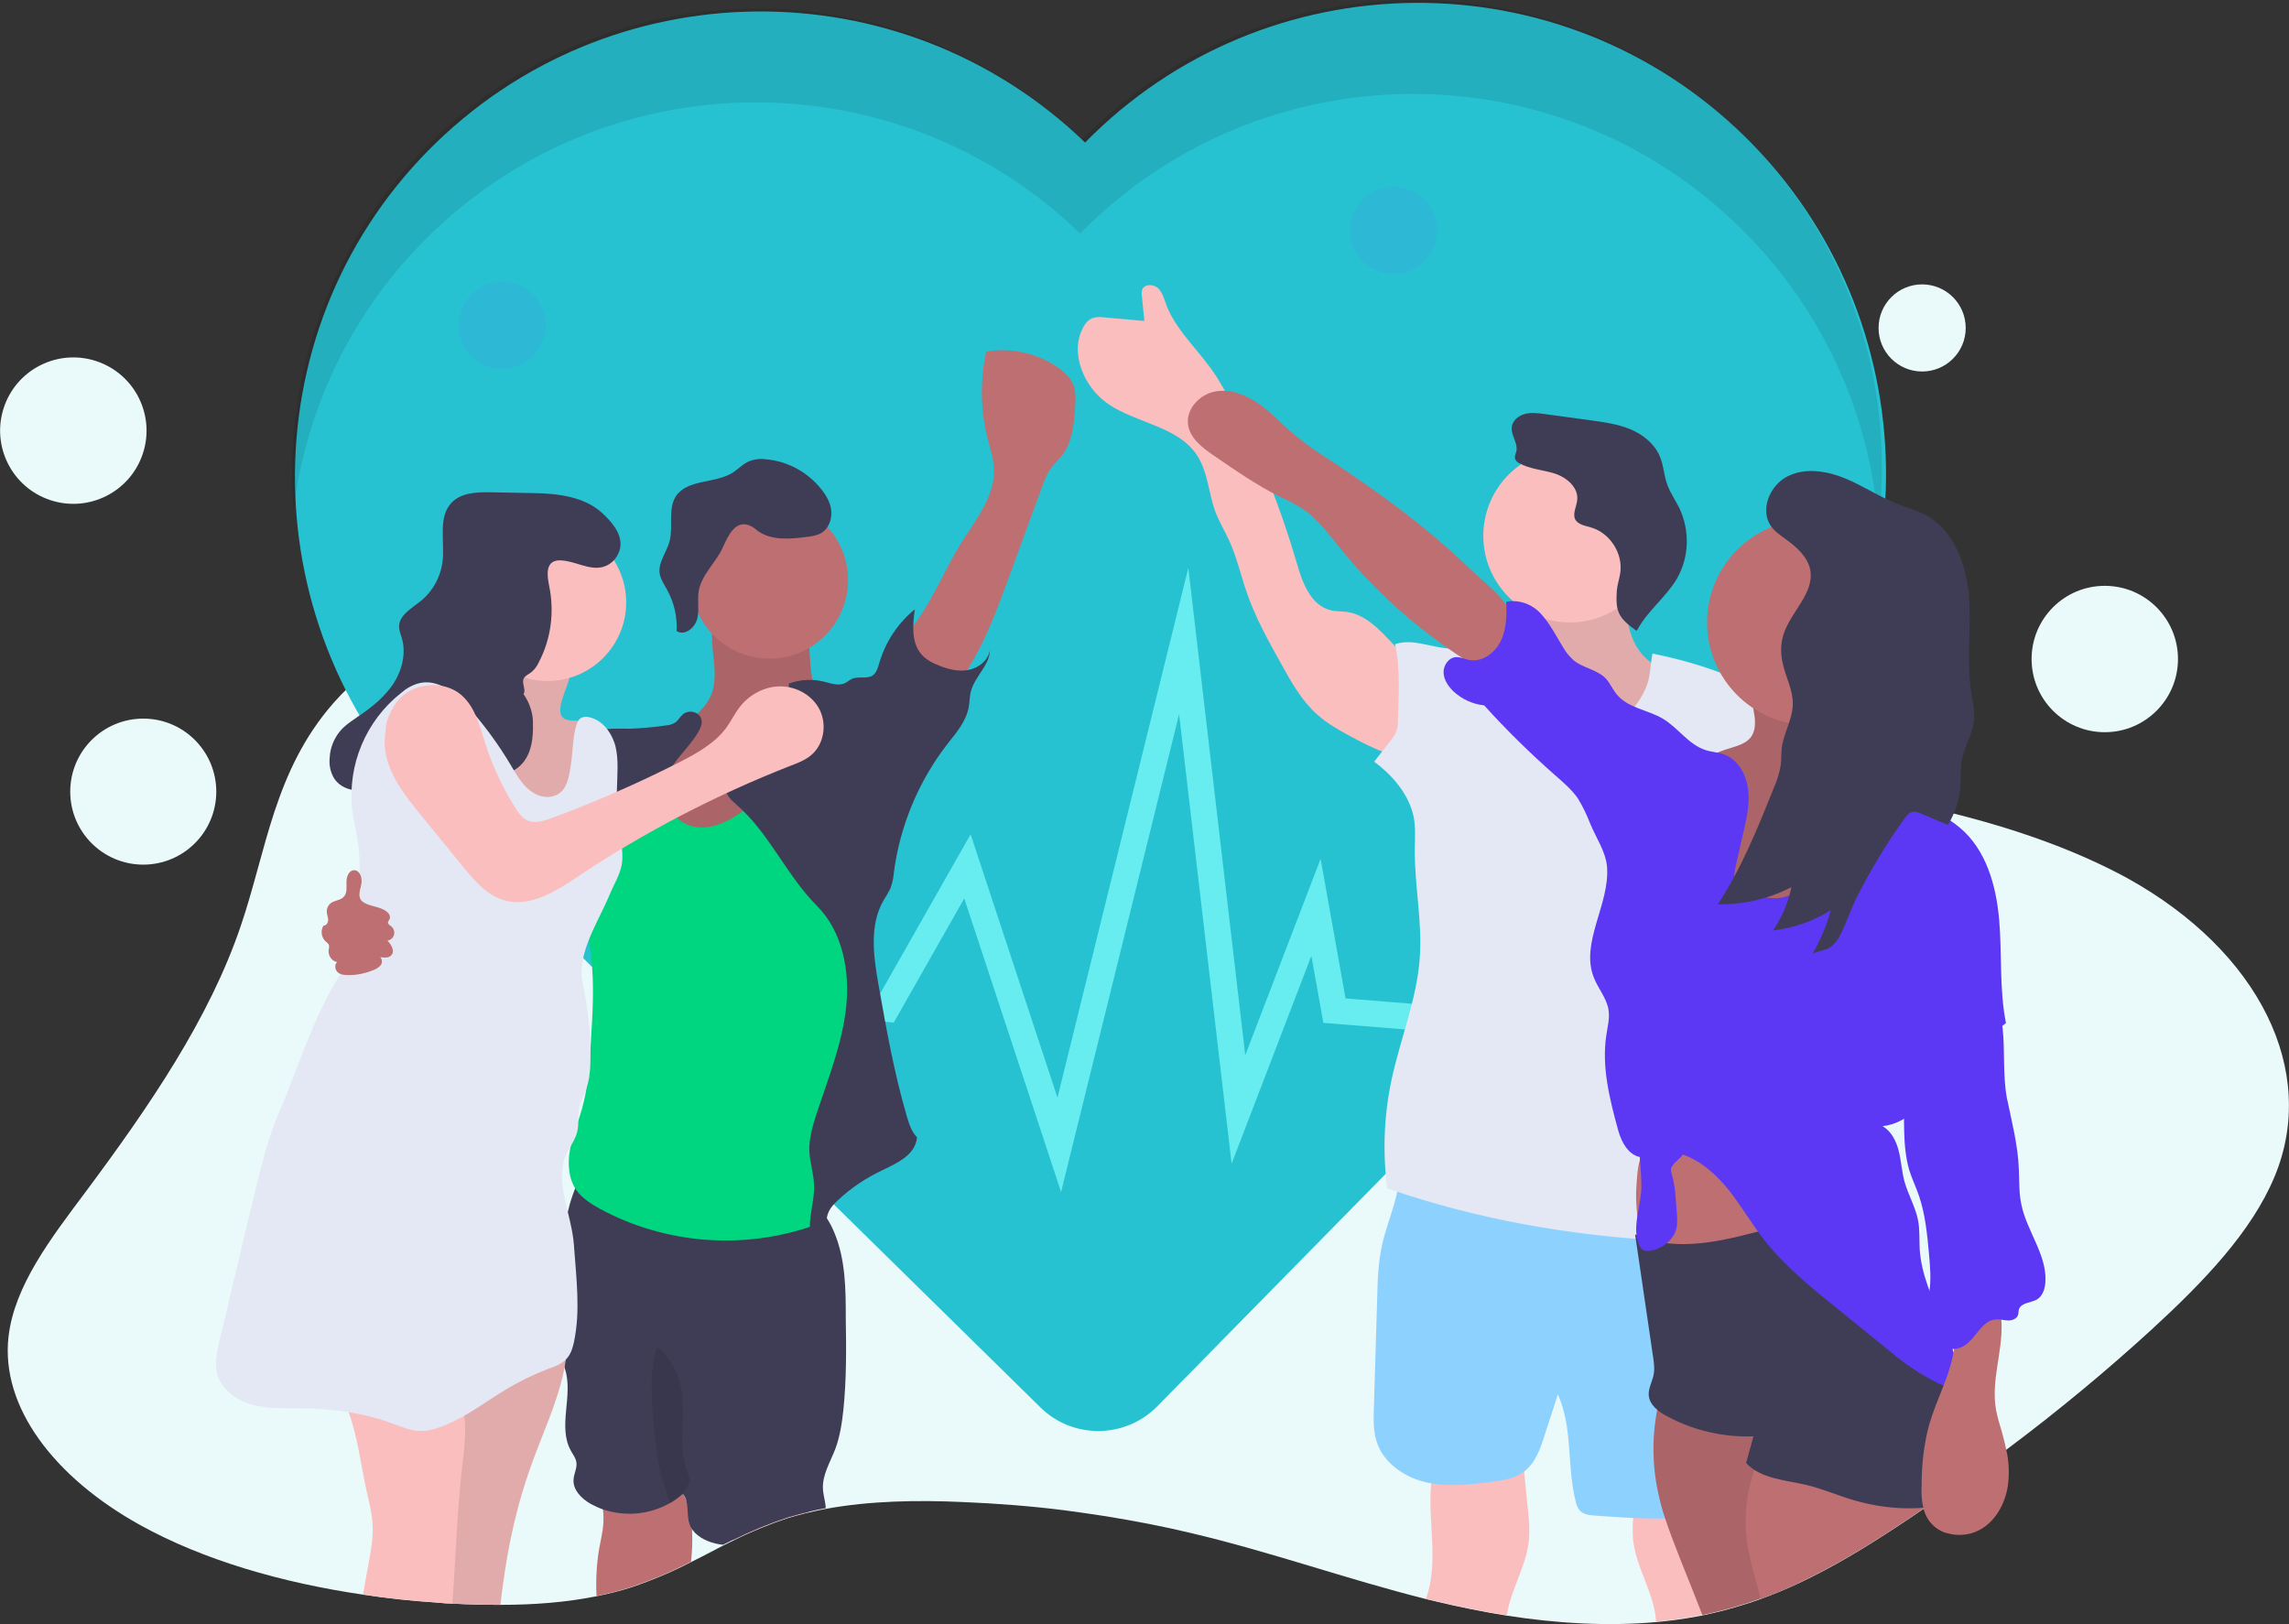
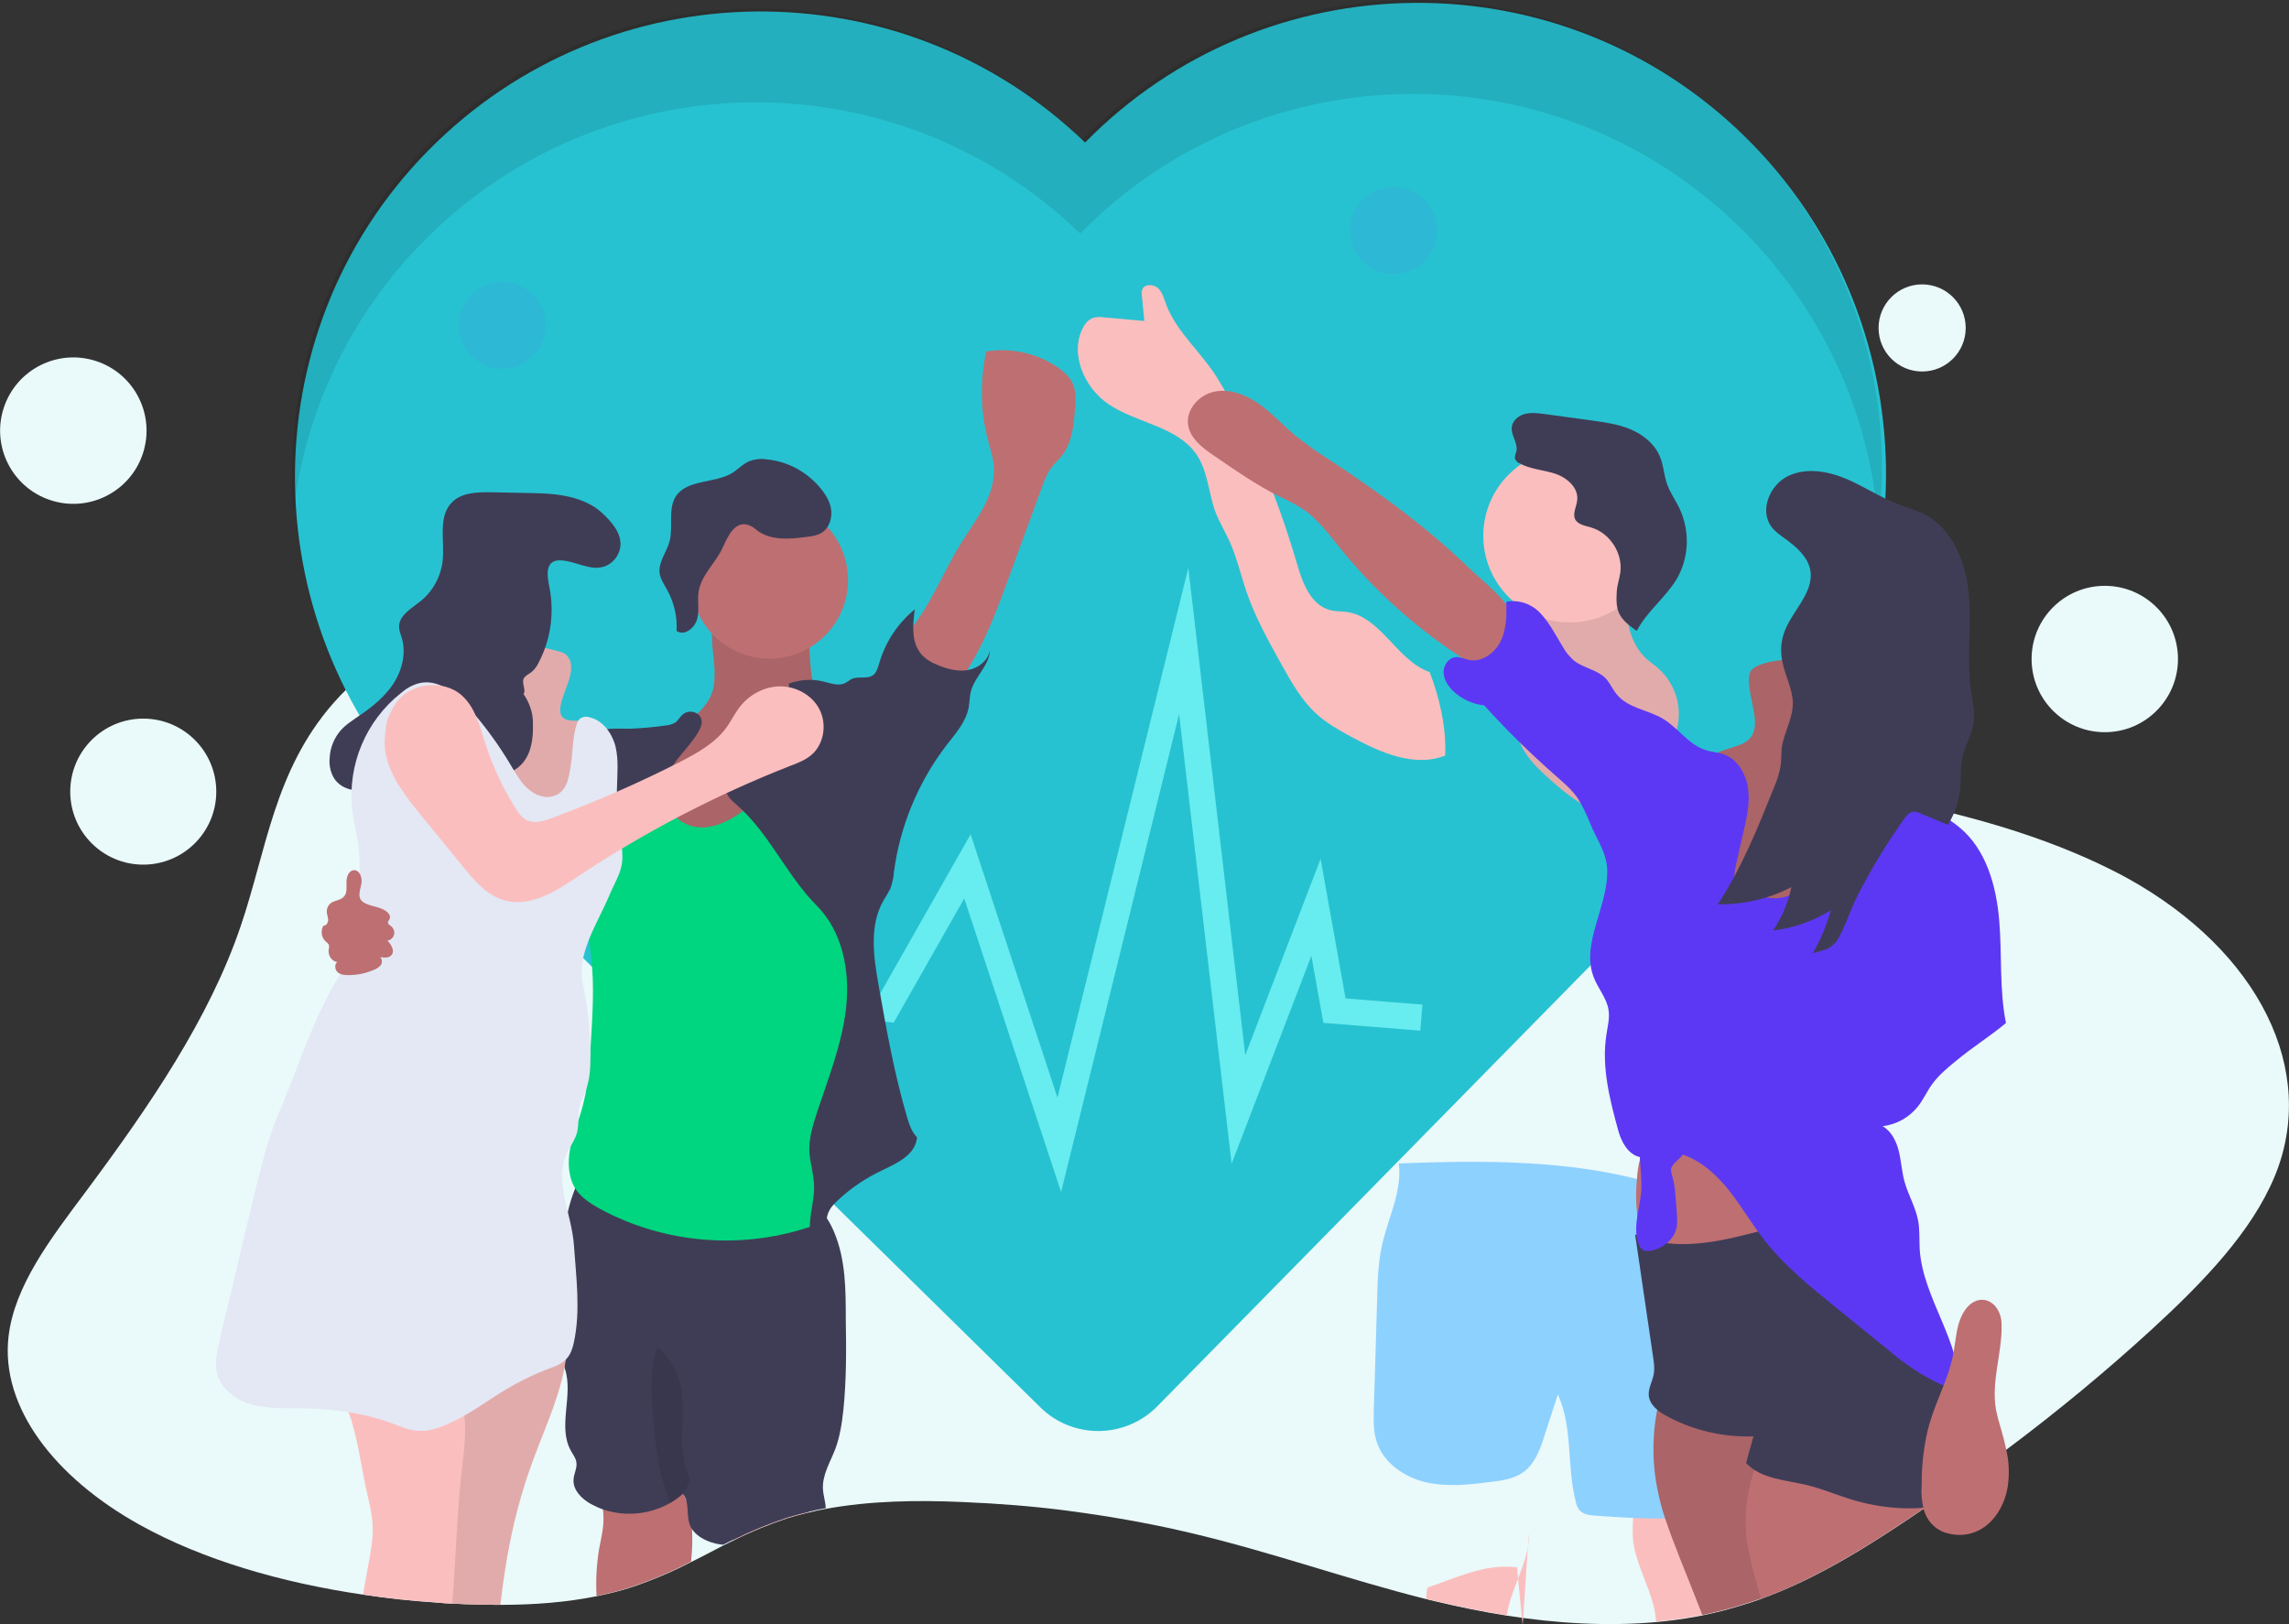
<svg xmlns="http://www.w3.org/2000/svg" version="1.1" id="Calque_1" x="0px" y="0px" viewBox="0 0 1313.4 932" style="enable-background:new 0 0 1313.4 932;" xml:space="preserve">
  <rect x="0" y="0" width="1313.4" height="932" fill="#333333" stroke="none" />
  <style type="text/css">
	.st0{fill:#EAF9FA;}
	.st1{fill:#27C2D1;}
	.st2{opacity:0.1;enable-background:new    ;}
	.st3{fill:#27C2D1;stroke:#67ECEF;stroke-width:15;stroke-linecap:square;stroke-miterlimit:10;}
	.st4{opacity:0.1;fill:#6C63FF;enable-background:new    ;}
	.st5{fill:#BE6F72;}
	.st6{fill:#3F3D56;}
	.st7{fill:#FBBEBE;}
	.st8{fill:#00D57F;}
	.st9{fill:#E3E8F4;}
	.st10{fill:#8DD1FF;}
	.st11{fill:#5D38F4;}
</style>
  <g>
    <g id="Calque_3">
      <path class="st0" d="M1305.1,675.3c-13.2,31.7-40.7,60.3-70.3,87.5c-26,23.8-53.8,46.9-83.5,69.1c-8.2,6.1-16.5,12.3-25,18.3    l-5.9,4.2c-5.2,3.7-10.5,7.4-16,11l-0.7,0.5c-5.2,3.6-10.5,7.1-15.8,10.6c-17.5,11.5-35.9,22.8-56.2,32.3    c-6.9,3.2-14.1,6.2-21.5,8.9c-4,1.5-8.1,2.8-12.3,4c-6.8,2.1-13.9,3.9-21.2,5.4c-1.3,0.2-2.4,0.5-3.7,0.7    c-7.5,1.4-15.2,2.4-22.8,3.1c-28.2,2.5-57.3,0.7-85.5-3.7c-14.1-2.2-28-5.1-41.4-8.3c-1.6-0.3-3.2-0.8-5-1.2    c-45.8-11.5-88.7-27-134.9-37.9c-15.8-3.8-32-6.9-48.6-9.6c-8.1-1.3-16.2-2.4-24.3-3.5c-19.2-2.4-38.5-3.9-58.1-4.7    c-26.3-1.2-53.4-0.7-78.4,3.9c-3.4,0.6-6.6,1.3-9.8,2.1c-4.2,0.9-8.2,2.1-12.1,3.2C441.5,874.7,431,879,421,884    c-2,0.9-3.9,2-5.9,2.9l0,0c-6.1,3.1-12.1,6.4-18.3,9.4c-11.1,5.8-22.6,10.6-34.4,14.6c-6.5,2.1-13.1,3.7-19.8,5.1    c-17.7,3.6-36.4,5-55.3,5c-9.1,0-18.3-0.2-27.2-0.7h-0.2c-3.1-0.1-6.1-0.3-9.3-0.6c-14.1-0.9-28.1-2.4-41.9-4.5    c-47.3-6.9-92.2-20-128.3-40C31.3,848,0.2,807.5,4.9,767c3.4-29.2,24.2-56.2,44-82.7c36.8-49.4,71.3-99.8,89.3-153.1    c14.7-43.2,19.1-88.8,53-127.6c10.9-12.4,24.6-23.7,40.8-33.7c12-7.4,24.8-13.8,37.8-19.1c14.8-6,30.1-11,45.6-14.8    c13.4-3.4,27.1-5.9,40.8-7.6c7.5-0.9,15-1.7,22.7-2.2c5.9-0.5,11.8-0.7,17.7-0.8h0.9c3.6-0.1,7.3-0.1,10.9,0    c26.4,0.5,52.6,2.9,78.7,7.4c16.3,2.7,32.4,6,48.1,9.7c9.4,2.2,18.7,4.5,28,6.8c2.8,0.7,5.7,1.5,8.4,2.2    c65.8,17.6,123.8,42,187.2,62c0.3,0.1,0.6,0.2,0.9,0.2l0,0c13.1,4,26.3,7.3,39.6,9.9c9.8,2,19.9,3.7,30.1,5.2    c15.6,2.3,31.6,4.2,47.7,5.7l3.6,0.3c23.6,2.3,47.4,4,70.6,6c8.2,0.7,16.3,1.5,24.4,2.3c5.1,0.5,10.2,1,15.2,1.6    c3.6,0.5,7.2,0.8,10.8,1.3c3.6,0.5,7.4,0.9,11.1,1.4c2.4,0.3,4.9,0.6,7.2,0.9c14.6,2,29.2,4,43.5,6.6c8.8,1.5,17.5,3.1,26,4.9    c6.2,1.3,12.4,2.5,18.5,4c4.5,1,9,2.1,13.5,3.2c36.2,9.1,70.1,21.1,99.4,37.1C1296.3,546,1330.4,614.6,1305.1,675.3z" />
    </g>
    <g id="Calque_2_1_">
      <path class="st1" d="M622.6,81.8L622.6,81.8c-105.6-102-273.8-100.1-377,4.7c-104,105.7-101.1,276.4,4.6,380.4L597,807.7    c18.6,18.3,48.6,18,67-0.6l342.2-348.3c103.7-105.5,100.5-276.7-5-380.4S726.2-23.7,622.6,81.8z" />
      <path class="st2" d="M620.9,80.1L620.9,80.1c-105.6-102-273.8-100.1-377,4.7c-56.3,57.4-81.3,133.7-75.5,208.2    c7.1-58.3,33.2-112.6,74.4-154.3C346,33.9,514.2,31.9,619.8,134l0,0c103.7-105.5,273.3-107,378.8-3.2    c46,45.1,74.3,105.5,79.2,169.8c10.2-82.7-18.6-165.3-78.1-223.7C894.2-26.9,724.6-25.4,620.9,80.1z" />
    </g>
    <g id="Calque_4">
      <polyline class="st3" points="409.3,568.6 508.7,578.9 555.1,497.2 607.8,657 679.2,367.9 710.6,636.7 755.1,520.7 765.7,580     808.1,583.4   " />
    </g>
    <g id="b20fa69d-126b-479c-8485-104b5d95d423">
      <circle class="st4" cx="288.1" cy="186.7" r="25" />
      <circle class="st4" cx="799.6" cy="132.2" r="25" />
      <circle class="st0" cx="1102.9" cy="188.2" r="25" />
      <ellipse transform="matrix(0.316 -0.949 0.949 0.316 -205.79 208.876)" class="st0" cx="42" cy="247.2" rx="42" ry="42" />
      <ellipse class="st0" cx="82.2" cy="454.3" rx="41.9" ry="41.9" />
      <circle class="st0" cx="1207.7" cy="378.2" r="42" />
      <path class="st5" d="M410,384.1c0.2,3.5,0,7.1-0.6,10.5c-2.3,10.8-12.1,18.2-21.5,23.7c-9.5,5.6-19.9,10.9-25.6,20.4    c-6.8,11.5-4.6,26.7,3.4,37.5s20.6,17,33.5,19.7c23.7,4.9,49.7-2,67.4-18.4s26.7-42.1,22.3-65.9c-9.6,1.4-18.3-7.2-21.4-16.4    c-3.1-9.3-2.4-19.2-3.7-28.9c-0.1-1.6-0.6-3.2-1.4-4.6c-1.4-1.9-3.7-2.7-6-3.2c-11.1-3.1-30-9.8-41.5-7.2    C404.7,353.4,409.8,375.3,410,384.1z" />
      <path class="st2" d="M410,384.1c0.2,3.5,0,7.1-0.6,10.5c-2.3,10.8-12.1,18.2-21.5,23.7c-9.5,5.6-19.9,10.9-25.6,20.4    c-6.8,11.5-4.6,26.7,3.4,37.5s20.6,17,33.5,19.7c23.7,4.9,49.7-2,67.4-18.4s26.7-42.1,22.3-65.9c-9.6,1.4-18.3-7.2-21.4-16.4    c-3.1-9.3-2.4-19.2-3.7-28.9c-0.1-1.6-0.6-3.2-1.4-4.6c-1.4-1.9-3.7-2.7-6-3.2c-11.1-3.1-30-9.8-41.5-7.2    C404.7,353.4,409.8,375.3,410,384.1z" />
      <path class="st5" d="M396.5,896.2c-11.1,5.8-22.6,10.6-34.4,14.6c-6.5,2.1-13.1,3.7-19.8,5.1c-0.5-8.9,0-17.8,1.4-26.6    c0.9-5.1,2.2-10.1,2.5-15.2c0.5-7.4-1-14.8-4.6-21.3c12.8-1.7,25.1-4.6,38.1-3.8h0.8c1.5,0,3,0.3,4.5,0.8c2,0.9,3.7,2.4,4.9,4.3    c0.7,0.9,1.3,1.9,1.9,2.9c3.7,6.4,5.1,13.7,5.3,21.1C397.4,884.2,397.2,890.2,396.5,896.2z" />
      <path class="st5" d="M464,867.8c-4.2,0.9-8.2,2.1-12.1,3.2c-10.6,3.5-21.1,7.8-31.1,12.8c-0.7-3.1-0.9-6.4-0.9-9.6    c11.9-8.2,26.7-11.2,41-8.4c0.9,0.1,1.9,0.5,2.5,1C463.6,867.2,463.8,867.4,464,867.8z" />
      <path class="st6" d="M483.9,809.3c-0.8,7.5-2,15.2-4.6,22.2c-2.9,7.6-7.6,15-7.1,23.1c0.2,3.6,1.5,7.4,1.6,10.9    c-3.4,0.6-6.6,1.3-9.8,2.1c-4.2,0.9-8.2,2.1-12.1,3.2c-10.6,3.5-21.1,7.8-31.1,12.8c-2,0.9-3.9,2-5.9,2.9l0,0    c-0.8-0.1-1.6-0.2-2.4-0.3c-5.8-1-11.9-3.7-15.2-8.3c-0.7-1-1.4-2.2-1.7-3.5c-1.9-5.7,0.1-12.6-3.8-17.1l-0.2,0.1l-0.1,0.1    c-2.2,2-4.5,3.7-7.1,5.1l0,0c-11.7,6.6-25.5,7.9-38.2,3.7c-2.4-0.8-4.9-2-7.2-3.2c-5.3-3-10.4-8.1-9.9-14.1    c0.2-3.4,2.2-6.6,1.6-9.9c-0.3-2.4-2-4.4-3.1-6.5c-7.8-13.9,1.5-31.7-3.4-46.9c-0.1-0.3-0.2-0.7-0.3-1c-0.3-0.9-0.8-2-1.2-2.9    c-1-2.2-2.1-4.4-3-6.7c-0.7-1.9-1.3-3.8-1.7-5.9c-1-5.8-1.5-11.7-1.2-17.6c0-15.5,2.8-31.5,6.7-46.4c0.7-2.7,1.5-6.4,2.5-10.5l0,0    c1-4.3,2.4-8.6,4-12.6c2.3-5.3,5.4-9.6,9.7-10.5c6.5-1.5,16.4,1.7,22.9,2.4l26,3.1l51.9,6.2c9,1,18.4,2.3,25.8,7.4    c0.5,0.3,0.9,0.7,1.4,1c2,1.5,3.7,3.4,5.2,5.3c0.6,0.7,1,1.4,1.5,2.1c1.7,2.5,3.1,5.3,4.3,8.2c6.5,15.5,6.6,32.7,6.6,49.5    C485.6,774.5,485.7,792,483.9,809.3z" />
      <path class="st2" d="M384.4,862.9c-1.5-6-4.9-14.7-5.3-17.1c-1.6-8-2.8-16-3.6-24.1c-1.3-14.5-3.6-34.7,1.5-48.4    c4.7,2.5,9,9.7,11.2,14.7c8,17.8-1,39.7,6.5,57.7c0.6,1,0.9,2.3,1,3.5c-0.1,1.5-0.7,3-1.6,4.3l-2.5,4.2L384.4,862.9z" />
      <path class="st5" d="M550.9,312.6c8.6-13.9,20.1-27.5,19.4-43.7c-0.2-5.8-2.2-11.5-3.6-17.1c-4.2-16.4-4.4-33.5-0.8-50.1    c14.3-2.3,28.9,0.9,41,9.1c3.8,2.7,7.4,5.9,9,10.2c1.5,3.9,1.3,8.3,1,12.6c-0.7,9.7-1.5,20.1-7.5,27.8c-1.9,2.4-4.2,4.4-6,6.8    c-2.7,3.5-4.2,7.8-5.7,11.8l-19.6,53.5c-9.9,27-20.7,55.2-42.6,73.8c-0.6,0.5-16.2-21.7-17.5-24.1c-5.2-9.1-2.9-13,3.4-20.7    C533.9,347.5,540.8,329.2,550.9,312.6z" />
      <path class="st7" d="M325.6,768.6c-0.1,4-0.3,8-1,11.9c-0.2,1.5-0.5,2.9-0.7,4.4c-3.9,20.6-13.8,40.1-20.6,60.3    c-9,26.5-13.1,49.5-16.2,75.8c-9.1,0-18.3-0.2-27.2-0.7h-0.2c-3.1-0.1-6.1-0.3-9.3-0.6c2.8-24.5-2.3-50.2,2.7-74.9    c2-9.8,5.4-19.4,7.5-29.3c0.7-2.9,1.2-5.8,1.4-8.8c0.2-2.8,0.5-5.7,1.7-8.2c0.1-0.2,0.2-0.5,0.3-0.7c1.2-1.7,2.4-3.4,4-4.6    c14.1-12.4,31.4-20.6,49.9-23.7C320.5,769.1,323,768.8,325.6,768.6z" />
      <path class="st2" d="M325.6,768.6c-0.1,4-0.3,8-1,11.9c-0.2,1.5-0.5,2.9-0.7,4.4c-3.9,20.6-13.8,40.1-20.6,60.3    c-9,26.5-13.1,49.5-16.2,75.8c-9.1,0-18.3-0.2-27.2-0.7h-0.2c-3.1-0.1-6.1-0.3-9.3-0.6c2.8-24.5-2.3-50.2,2.7-74.9    c2-9.8,5.4-19.4,7.5-29.3c0.7-2.9,1.2-5.8,1.4-8.8c0.2-2.8,0.5-5.7,1.7-8.2c0.1-0.2,0.2-0.5,0.3-0.7c1.2-1.7,2.4-3.4,4-4.6    c14.1-12.4,31.4-20.6,49.9-23.7C320.5,769.1,323,768.8,325.6,768.6z" />
      <path class="st7" d="M266.9,821.4c-0.2,6.5-0.7,12.8-1.6,19.2c-3.1,26-3.7,53.2-5.8,79.6c-3.1-0.1-6.1-0.3-9.3-0.6    c-14.1-0.9-28.1-2.4-41.9-4.5c1-5.9,2.1-11.9,3.2-17.8c1.3-7.3,2.7-14.7,2.3-22.1c-0.3-6.9-2.2-13.8-3.7-20.7    c-3.2-14.7-5-30.5-10.2-44.4c-2.8-7.8-7.1-14.9-12.8-20.8c21.6-8.6,42.6-9,65.8-8.1c1.6-0.1,3.2,0.3,4.7,1.2    c1.2,0.9,2,2.2,2.3,3.6c3.5,8.4,5.7,17.4,6.5,26.4C266.8,815.4,266.9,818.4,266.9,821.4z" />
      <circle class="st5" cx="441.5" cy="332.9" r="45.1" />
      <path class="st8" d="M450.9,438.4c5.8-9.8,10.9-22.2,22-24.9c6.2-1.5,12.8,0.6,19,2.7c1.7,0.5,3.4,1.4,4.6,2.7    c0.9,1.4,1.4,3.1,1.4,4.7c2,20.4,1.9,41-0.2,61.3c-1.5,14.5-3.9,28.8-4.4,43.3c-0.6,20.1,2.7,40.1,1.6,60.3    c-0.8,15.3-4.2,30.2-7.5,45l-13.9,62.2c-0.2,2-1,3.7-2.2,5.2c-1.2,1-2.5,1.9-4,2.3c-40.6,14.3-85.5,10.9-123.3-9.6    c-5-2.8-9.9-5.9-13.3-10.6c-4.6-6.7-5.1-15.5-3.6-23.5s4.7-15.5,6.9-23.4c3.4-12.1,4.2-24.9,5-37.4c1-16.5,2.1-33.2,0.2-49.7    c-1.2-11.3-3.7-22.6-5.7-33.9c-2.8-17-4.4-34.1-4.9-51.4c-0.2-10.3,0.2-21.7,7.3-29.2c3.5-3.6,8.1-5.8,12.8-7.5    c7.9-2.9,16.8-4.6,24.8-2c8,2.7,14.5,11,12.5,19.2c-0.9,3.8-3.4,7.2-3.9,11c-0.8,5.1,1.9,10.3,5.8,13.8    C408.7,488,440.5,456.3,450.9,438.4z" />
      <path class="st6" d="M452.6,392.3c6.4-2.3,13.2-2.8,19.8-1.2c4.2,1,8.7,2.8,12.5,0.9c1.4-0.7,2.5-1.7,3.9-2.4    c3.8-1.7,8.8,0.3,12.1-2.1c2.1-1.5,2.8-4.4,3.6-6.9c3.5-12.1,10.6-22.9,20.4-30.9c-1.2,8.9-2.1,19,3.8,25.8    c2.7,3.1,6.4,5,10.2,6.5c5.4,2.2,11.5,3.6,17.1,2.4c5.8-1.2,11.1-5.6,12-11.3c-0.2,8.7-8.4,14.8-10.8,23.3    c-0.9,3.1-0.8,6.5-1.4,9.7c-1.6,8.2-7.4,14.8-12.6,21.4c-16.3,21.3-26.8,46.5-30.3,73.1c-0.2,3.1-0.9,6.2-2,9.3    c-1.2,2.3-2.4,4.5-3.8,6.6c-8.4,14.3-5.9,32.4-3,48.7c4.5,25.6,9,50.7,16.3,75.7c1.3,4.3,2.7,8.7,5.8,11.8    c-1,10.1-11.2,14.7-20.4,19.1c-9,4.3-17.4,9.9-24.8,16.8c-2.7,2.4-5.2,5.2-6.2,8.7c-0.9,3.2-0.2,6.8-1.4,9.9    c-1.2,3.1-5.8,5.4-7.9,2.8c-2.5-9.5,1.9-19.4,1.6-29.4c-0.1-6.7-2.3-13.1-2.7-19.8c-0.3-7.5,2-14.9,4.3-22.1    c6.6-19.9,14.5-39.7,16.8-60.5s-2-43.6-16.8-58.4c-17.6-17.7-27.3-41.8-46.2-58.1c-3-2.5-6.4-5.8-5.9-9.7c0.3-1.7,1.2-3.4,2.2-4.7    c6.5-9.1,15-16.5,22-25.2C448.2,413.4,453.8,403.4,452.6,392.3z" />
      <path class="st6" d="M390.8,411c-1.2,1.2-2,2.8-3.4,3.7c-1.6,0.9-3.4,1.5-5.2,1.6c-6.8,1-13.7,1.6-20.6,1.9    c-5.8,0-11.8-0.5-17.4,1c-7.8,2.2-14,8.3-17.8,15.4c-3.8,7.1-5.8,15-7.2,23c-3.2,17.5-5.1,35.3-5.2,53.1    c9.5-7.6,18-16.4,25.2-26.3c5.6-7.5,10.6-15.8,18.5-20.9c3.7-2.3,7.8-3.8,11.5-6.1c7.6-4.7,13-12.3,18-19.7    c3.7-5.4,14.6-16.1,15.4-22.6C403.4,408.9,394.9,405.9,390.8,411z" />
      <path class="st6" d="M431.1,302c1.4,0.8,2.8,1.9,4,2.9c7.9,5.4,18.4,4.5,27.9,3.2c2.9-0.3,5.9-0.8,8.4-2.3c4-2.4,5.9-7.5,5.6-12.3    s-2.8-9-5.7-12.7c-7.8-9.8-19.2-16.1-31.7-17.2c-3.2-0.5-6.5-0.1-9.5,1c-3.7,1.5-6.6,4.7-9.9,6.8c-10.2,6.2-25.8,3.5-32.4,13.4    c-4.7,7.4-1.4,17.4-3.6,25.8c-1.7,6.4-6.6,12-5.7,18.5c0.6,3.5,2.7,6.5,4.4,9.6c3.9,7.2,5.8,15.3,5.3,23.4    c4.5,3.1,10.6-1.7,11.9-7.1c1.3-5.3-0.2-11,0.9-16.3c1.9-9.4,10.2-16.3,13.9-24.9C417.7,307.8,422,297.4,431.1,302z" />
      <path class="st7" d="M321.7,404.8c-0.3,2.1-0.6,4.4,0.6,6.2c2.3,3.5,7.6,2.2,11.8,2.8c6.5,0.8,11.3,6.9,12.5,13.4    c1.3,6.5-0.2,13.1-1.9,19.3c-3.7,14.3-8.1,28.6-13.3,42.5c-13.8-1.6-28.3-6.9-35.7-18.7c-6.7-10.8-6-24.4-10.2-36.3    c-3-8.3-8.3-15.6-13.5-22.8c8.4,1,14.6-8.7,15-17.1c0.5-8.4-2.2-17.2-0.3-25.6c0.5-2,33.9,4.3,37.1,6.5    C333.1,381.5,323.2,395.7,321.7,404.8z" />
      <path class="st2" d="M321.7,404.8c-0.3,2.1-0.6,4.4,0.6,6.2c2.3,3.5,7.6,2.2,11.8,2.8c6.5,0.8,11.3,6.9,12.5,13.4    c1.3,6.5-0.2,13.1-1.9,19.3c-3.7,14.3-8.1,28.6-13.3,42.5c-13.8-1.6-28.3-6.9-35.7-18.7c-6.7-10.8-6-24.4-10.2-36.3    c-3-8.3-8.3-15.6-13.5-22.8c8.4,1,14.6-8.7,15-17.1c0.5-8.4-2.2-17.2-0.3-25.6c0.5-2,33.9,4.3,37.1,6.5    C333.1,381.5,323.2,395.7,321.7,404.8z" />
-       <circle class="st7" cx="314.2" cy="345.7" r="45.1" />
      <path class="st6" d="M300.4,398.3c1.6-2.5-1.2-6.1,0.1-8.9c0.8-1.6,2.7-2.4,4.2-3.5c1.9-1.5,3.4-3.5,4.4-5.7c7.1-13.5,9.1-29,6-44    c-1-5-2-11.7,2.5-13.9c1.3-0.6,2.7-0.8,4-0.7c8.2,0.2,16.2,5.8,24.2,3.8c5.6-1.5,9.6-6.4,10.2-12.1c0.6-7.5-5.1-13.9-10.6-19    c-9.9-9.1-25-11.1-38.5-11.3l-25.1-0.5c-8-0.1-17,0.1-22.6,5.9c-8,8.3-4,21.7-5.2,33.3c-1,9.1-5.6,17.6-12.7,23.3    c-5.2,4.2-12.4,8.1-12.3,14.7c0,2.3,1,4.4,1.6,6.6c2.5,8.7,0.1,18.3-4.7,25.8c-4.9,7.5-12,13.4-19.6,18.5c-3.9,2.8-8.1,5.3-11.2,9    c-3.5,4.3-5.6,9.5-5.9,14.9c-0.5,4.2,0.3,8.4,2.4,12c4.9,7.9,16.7,9,24.6,4.4c8-4.5,13-13.1,16.2-21.7c2-5.1,3.9-11,8.9-13.3    c6.2-2.9,13.7,1.7,17.7,7.3s6.6,12.5,11.8,17c8.2,7.2,22.2,6,29.2-2.4c5-6,6-14.3,5.8-22.2C306,409.7,304,403.5,300.4,398.3z" />
      <path class="st9" d="M316.6,457.1c-5.2,1.2-10.5-1.4-14.3-5s-6.4-8.3-9.1-12.8c-6.8-11.5-14.6-22.2-23.4-32.3    c-7.6-8.8-18.2-17.7-29.4-14.9c-3.8,1-7.3,3-10.3,5.6c-20.2,16-30.8,41.2-28,66.9c0.9,7.4,2.9,14.6,3.7,22    c0.6,6.1,0.7,12.3,0.5,18.4c-0.3,18.6-0.9,38.4-11,54.1c-15.6,24.3-23.9,53.3-35.4,79.8c-6.1,14.3-9.8,29.6-13.5,44.8    c-2.2,9-4.3,18-6.5,27l-14,58.9c-1.4,6-2.9,12.5-1.4,18.5c2.3,9,10.9,15.4,19.8,17.9c9,2.5,18.5,2.1,27.9,2.2    c17.8,0.2,35.9,2.4,52.6,8.6c4.7,1.7,9.6,3.9,14.7,4.3c5.1,0.5,10.2-0.9,14.9-2.8c13.1-5.1,24.2-13.9,36.2-21.1    c7.5-4.5,15.4-8.3,23.6-11.5c4.2-1.5,8.6-3,11.3-6.4c2.1-2.5,3.1-5.8,3.8-9c3.9-18.3,1.3-37.1,0-55.8    c-1.3-18.6-12.4-38.3-3.2-54.5c1.9-3.2,4-6.4,5-10.1c1.3-4.7,0.2-9.8,1.3-14.7c0.8-3.6,2.7-6.7,3.9-10.1c2.2-6,2.5-12.5,2.5-18.9    c0-14-1.5-28-4.4-41.6c-3.6-17.4,8.4-34.5,15.3-50.9c2.4-5.9,6-11.5,7.1-17.7c0.9-5.7-0.2-11.5-1.2-17.1    c-1.3-8.8-1.9-17.7-1.6-26.6c0.2-8,1-16.1-0.8-23.8c-2-7.8-7.4-15.3-15.2-16.9c-1.7-0.6-3.7-0.2-5.2,0.8c-0.9,0.9-1.5,2-1.9,3.2    c-2.5,7.8-2.1,16.2-3.5,24.3C326.2,448.2,324.5,455.4,316.6,457.1z" />
      <path class="st5" d="M207.4,506.8c0.5-3.2-1-7.5-4.3-7.4c-3,0.1-4.3,3.8-4.3,6.8s0.5,6.5-1.7,8.6c-1.9,1.9-5,1.9-7.2,3.4    c-1.5,1.2-2.4,2.9-2.4,4.9c0,1.6,0.7,3.1,0.8,4.7c0,1.6-1,3.5-2.7,3.4c-1.7,2.8-1.3,6.5,1,8.8c0.8,0.8,2,1.5,2.2,2.7    c0.1,0.8,0,1.6-0.2,2.3c-0.5,3.2,1.7,6.7,4.9,7.1c-1.7,1.3-1.4,4.3,0.2,5.8c1.6,1.5,4,1.7,6.2,1.7c5,0,9.9-1,14.6-3    c1.6-0.6,3-1.5,4-2.8c1-1.4,0.8-3.2-0.3-4.5c2.2,0.3,5,0.6,6.4-1.2c2.1-2.4-0.1-6-2.3-8.3c2.5-0.3,4.3-2.8,3.9-5.2    c-0.2-1.2-0.8-2.2-1.7-3c-0.7-0.6-1.7-1-1.9-2c-0.1-0.9,0.7-1.5,1-2.3c0.7-1.9-0.9-3.7-2.5-4.7c-3.8-2.5-9.6-2.5-13-5.1    C204.7,514.8,206.9,510.3,207.4,506.8z" />
      <path class="st7" d="M236,399.4c-12.5,5.1-17.4,21.1-14.5,34.1c2.9,13.1,11.7,24.1,20.2,34.5l23.9,29.3    c6.6,8.1,13.9,16.7,23.9,19.4c14.8,4.2,29.6-5.3,42.3-13.8c38.2-25.5,78.9-46.6,121.7-63.4c4.2-1.6,8.4-3.2,11.9-6.1    c7.2-6,9.1-17,5.2-25.5s-13.2-13.9-22.6-14c-9.4-0.1-18.4,4.9-23.9,12.3c-2.7,3.6-4.6,7.6-7.2,11.2c-6.5,9-16.7,14.7-26.6,19.8    c-24.1,12.3-48.7,23-74,32.4c-4.6,1.7-9.8,3.2-14.2,1c-2.7-1.4-4.5-3.9-6.1-6.5c-7.4-11.6-13.3-24.2-17.5-37.3    c-3.1-9.8-5.7-20.6-13.3-27.5c-10.8-9.9-30.2-7.5-38.3,4.6c0,0-9.5,13.9-3.7,19.7S236,399.4,236,399.4z" />
      <path class="st7" d="M884.8,351.7c1.7,4.5,1.7,9.4,1.5,14.2c-0.3,5.9-1.7,12.7-7.2,14.9c-3.6,1.4-7.9,0.3-11.1,2.5    c-3.8,2.5-3.6,8.2-3,12.7c1.6,12.5,3.5,25.6,10.3,36.1c3.7,5.7,8.7,10.4,13.7,14.9c10.1,9,21.1,17.9,34.2,20.9    c2.2,0.6,4.4,0.7,6.6,0.2c2.2-0.7,4.2-1.9,5.7-3.5c7.6-7.1,11.6-17,16.7-26c3.6-6.5,7.9-12.7,9.9-19.9    c3.4-12.7-0.7-26.3-10.6-35.1c-2.2-2-4.7-3.6-6.9-5.6c-5.7-5.2-9-12.6-10.4-20.2c-1.4-7.6-1.2-15.4-0.5-23.1    c-11.6-0.9-23,0.5-34.4,2.8c-5,1-12,1.5-16.7,3.8C877.5,344.3,883.4,347.7,884.8,351.7z" />
      <path class="st2" d="M884.8,351.7c1.7,4.5,1.7,9.4,1.5,14.2c-0.3,5.9-1.7,12.7-7.2,14.9c-3.6,1.4-7.9,0.3-11.1,2.5    c-3.8,2.5-3.6,8.2-3,12.7c1.6,12.5,3.5,25.6,10.3,36.1c3.7,5.7,8.7,10.4,13.7,14.9c10.1,9,21.1,17.9,34.2,20.9    c2.2,0.6,4.4,0.7,6.6,0.2c2.2-0.7,4.2-1.9,5.7-3.5c7.6-7.1,11.6-17,16.7-26c3.6-6.5,7.9-12.7,9.9-19.9    c3.4-12.7-0.7-26.3-10.6-35.1c-2.2-2-4.7-3.6-6.9-5.6c-5.7-5.2-9-12.6-10.4-20.2c-1.4-7.6-1.2-15.4-0.5-23.1    c-11.6-0.9-23,0.5-34.4,2.8c-5,1-12,1.5-16.7,3.8C877.5,344.3,883.4,347.7,884.8,351.7z" />
      <path class="st7" d="M820.3,385.7c-18.7-6.5-27.8-31.6-47.4-34.5c-3.1-0.5-6.2-0.2-9.4-1c-11.3-2.7-16.2-15.7-19.4-27    c-11-37.3-25.5-73.6-45.9-106.7c-8.7-13.9-22.3-25.3-28.6-40.5c-1.4-3.5-2.2-7.4-4.7-10.2c-2.5-2.8-8.1-3.1-9.5,0.3    c-0.3,1.3-0.5,2.5-0.2,3.8l1.4,14.3l-23.5-2.1c-2.2-0.3-4.4-0.2-6.5,0.5c-2.3,1.2-4,3-5.1,5.3c-8,14.9,0.6,34.6,14.6,44.1    c16.4,11,39.8,12.7,50.7,29.2c6.5,9.8,6.6,22.4,10.9,33.4c2.1,5.2,5,10.1,7.4,15.2c4.5,9.7,6.8,20.2,10.3,30.3    c5,14.5,12.5,27.9,19.9,41.2c5.7,10.3,11.6,20.8,20.4,28.7c5.8,5.2,12.6,9,19.4,12.7c16.8,9.1,36.4,17.9,54.1,10.9    C830,418.1,826.1,400.5,820.3,385.7z" />
-       <path class="st7" d="M877.3,883.7c-1.4,15-10.6,28.8-12.7,43.3c-14.1-2.2-28-5.1-41.4-8.3c-1.6-0.3-3.2-0.8-5-1.2    c7.6-20.8,0.9-44.2,3-66.3c0.2-2.1,0.5-4.3,0.8-6.4c17.5-5.9,33.2-13.9,51.5-11.6c0.3,3.7,0.7,7.4,1,11.1    c0.7,7.4,1.5,14.8,2.2,22.2C877.5,872.3,877.7,877.9,877.3,883.7z" />
+       <path class="st7" d="M877.3,883.7c-1.4,15-10.6,28.8-12.7,43.3c-14.1-2.2-28-5.1-41.4-8.3c-1.6-0.3-3.2-0.8-5-1.2    c0.2-2.1,0.5-4.3,0.8-6.4c17.5-5.9,33.2-13.9,51.5-11.6c0.3,3.7,0.7,7.4,1,11.1    c0.7,7.4,1.5,14.8,2.2,22.2C877.5,872.3,877.7,877.9,877.3,883.7z" />
      <path class="st7" d="M997.9,921.4c-6.8,2.1-13.9,3.9-21.2,5.4c-1.3,0.2-2.4,0.5-3.7,0.7c-7.5,1.4-15.2,2.4-22.8,3.1    c-0.8-16.1-11.6-30.9-13.2-47.3c-0.3-4-0.2-8.2,0.1-12.4c0.1-1.6,0.3-3.2,0.5-4.9l3.2-33.3c2.5-0.3,5.2-0.5,7.9-0.3    c15,0.3,28.7,6.8,43.6,11.9c1.2,7.1,1.5,14.1,1.2,21.3c-0.6,18-3.5,36.3,3.2,53C997,919.6,997.5,920.5,997.9,921.4z" />
      <path class="st10" d="M802.6,667.7c2.1,15.7-6,30.9-9.5,46.4c-2.3,10.3-2.7,20.8-2.9,31.4l-1.9,63.1c-0.2,6.4-0.3,12.7,1.6,18.7    c3.8,12.1,15.7,20.4,28.1,23.3s25.3,1.4,37.9-0.2c6.1-0.8,12.6-1.7,17.8-5.3c7.1-4.9,10.2-13.7,12.7-21.9l7.5-23    c8.7,19.4,5,40.7,10.2,61.4c0.3,2,1.2,3.7,2.3,5.2c2.2,2.4,5.8,2.8,9,3c22.7,1.6,45.7,3.2,68-1.2c6.1-1.2,12.5-3,16.8-7.6    c5-5.3,5.8-13.2,5.8-20.5c-0.3-25-9.4-49.2-11.3-74c-0.9-10.6-0.5-21.4-0.8-32.2c-0.3-8.1-1-16.1-2.3-24.1    c-0.3-3.7-1.4-7.2-3-10.5c-3.5-6.5-10.6-9.9-17.5-12.7C918.1,665.4,859.8,665.5,802.6,667.7z" />
      <circle class="st7" cx="900.8" cy="307.5" r="49.7" />
-       <path class="st9" d="M944.2,395.2c-3.7,8.1-9.5,16.2-18.2,18.3c-8,2-16.4-2-22.2-7.6c-5.9-5.7-9.7-13.1-13.8-20.2    c-3-5.2-6.2-10.4-11.2-13.7c-6.8-4.4-15.7-4.3-23.7-3s-16.1,3.7-24.3,3.1c-10.2-0.7-20.6-5.8-30.3-2.4c3.1,14,2,29.4,1.6,43.6    c0.1,2.2-0.2,4.4-0.9,6.5c-0.8,2-2,3.8-3.4,5.4l-9.3,11.9c9.9,7.4,18.5,17.1,22,29c2,6.8,1.4,14,1.3,21.1    c-0.2,20.7,4.3,41.4,2.9,62c-1.6,24.2-11.3,47.1-16.3,70.8c-4.3,20.4-5.1,41.3-2.4,62c51.8,17.9,105.3,27.2,160.1,30.1    c9.7,0.6,20.1,0.6,28.1-5c6.6-4.6,10.3-12.5,11.6-20.6c1.3-8,0.3-16.1-0.5-24.2c-2.4-21.7-4.7-43.4-7.2-65.1    c-1.4-12.4-2.7-24.8-1.9-37.1c0.7-9.3,2.5-18.4,4.4-27.4l11.6-55.6c1.6-7.9,3.4-15.8,6.6-23.3c2.7-6,6.4-11.6,9.4-17.5    c3.6-7.1,6-14.6,7.2-22.3c0.5-2.2,0.5-4.6-0.1-6.8c-1.3-3.8-5-6-8.6-8c-21.5-11.3-44.5-19.4-68.5-24.1    C946.7,382.4,947.1,388.8,944.2,395.2z" />
      <path class="st6" d="M939.3,361.8c5.8-11.1,16.5-18.9,22.9-29.7c7.1-12.5,7.5-27.5,1.4-40.5c-2.2-4.5-5.2-8.7-6.9-13.4    c-2-5.3-2.1-11.3-4.4-16.5c-3.1-7.2-9.7-12.4-16.9-15.4c-7.2-3-15-4-22.8-5.1l-26.3-3.6c-3.8-0.5-7.8-1-11.5,0s-7.2,4-7.4,7.9    c-0.3,4.5,3.6,8.8,2.7,13.3c-0.3,1.6-1.3,3.1-0.7,4.7c0.5,1,1.3,1.9,2.3,2.3c6.2,3.5,13.7,3.8,20.5,6s13.5,8,12.8,15    c-0.3,3.8-2.8,7.8-1.2,11.2c1.6,3.1,5.8,3.7,9.1,4.7c10.8,3.1,18.4,14.8,16.8,26c-0.5,3.5-1.7,6.8-2,10.3    c-0.8,12.1,1,15.6,11,22.8L939.3,361.8z" />
      <path class="st5" d="M1007,414.6c0,2.3-0.3,4.6-1.3,6.7c-3.6,7.6-14.7,7.2-22,11.6c-9.1,5.4-11.1,17.6-11.9,28.1    c-0.9,12-1.6,24.2,0.8,35.9c2.4,11.8,8.3,23.1,18.2,30.1c12,8.3,28.3,8.7,42,3.6c13.7-5.1,25.1-14.9,35.1-25.7    c9.4-10.2,17.8-21.5,22.9-34.5c0.9-2.3,1.7-4.7,0.9-7.1c-1-3.5-4.9-5.1-8-6.9c-7.2-4.4-11.9-11.9-14.5-19.9    c-2.5-8-2.9-16.5-3-24.9c-0.1-8.7-0.1-18.3-5.7-25s-15.2-8.6-23.9-8.6c-7.2,0-27.1,0.7-31.9,6.9    C1000.9,390.3,1007.2,407.1,1007,414.6z" />
      <path class="st2" d="M1007,414.6c0,2.3-0.3,4.6-1.3,6.7c-3.6,7.6-14.7,7.2-22,11.6c-9.1,5.4-11.1,17.6-11.9,28.1    c-0.9,12-1.6,24.2,0.8,35.9c2.4,11.8,8.3,23.1,18.2,30.1c12,8.3,28.3,8.7,42,3.6c13.7-5.1,25.1-14.9,35.1-25.7    c9.4-10.2,17.8-21.5,22.9-34.5c0.9-2.3,1.7-4.7,0.9-7.1c-1-3.5-4.9-5.1-8-6.9c-7.2-4.4-11.9-11.9-14.5-19.9    c-2.5-8-2.9-16.5-3-24.9c-0.1-8.7-0.1-18.3-5.7-25s-15.2-8.6-23.9-8.6c-7.2,0-27.1,0.7-31.9,6.9    C1000.9,390.3,1007.2,407.1,1007,414.6z" />
      <path class="st5" d="M945.2,724.8c0.3,1.7,1.2,3.4,2.4,4.7c1.2,0.9,2.4,1.5,3.9,1.9c37.9,11.1,78.6,6.7,117.9,2.2    c-5.4-16.4-10.8-33-12.3-50.1c-1.3-14.1,0.1-28.9-4.9-42.2c-1.5-3.9-87.8,14.1-96.3,15.6c-4.4,0.8-9.4,0.5-12.5,3.9    c-3.7,4.2-4,14.1-4.4,19.4C937.9,695.3,941.1,710.4,945.2,724.8z" />
      <path class="st5" d="M1031.8,908.5c-6.9,3.2-14.1,6.2-21.5,8.9c-4,1.5-8.1,2.8-12.3,4c-6.8,2.1-13.9,3.9-21.2,5.4    c-4.2-10.6-8.3-21.3-12.6-31.8c-3.1-7.9-6.1-15.6-8.8-23.7c-1.9-5.4-3.2-11-4.4-16.7c-3.8-19.1-2.8-38.9,2.9-57.6    c16.1,3,31.7,5,47.5,7.3c8.4,1.2,16.9,2.5,25.5,4.2c0.7,5.6,1.3,11.1,1.9,16.8c0.8,8.6,1.5,17.2,2.1,25.8    C1031.8,870.2,1032.2,889.3,1031.8,908.5z" />
      <path class="st2" d="M1031.8,908.5c-6.9,3.2-14.1,6.2-21.5,8.9c-4,1.5-8.1,2.8-12.3,4c-6.8,2.1-13.9,3.9-21.2,5.4    c-4.2-10.6-8.3-21.3-12.6-31.8c-3.1-7.9-6.1-15.6-8.8-23.7c-1.9-5.4-3.2-11-4.4-16.7c-3.8-19.1-2.8-38.9,2.9-57.6    c16.1,3,31.7,5,47.5,7.3c8.4,1.2,16.9,2.5,25.5,4.2c0.7,5.6,1.3,11.1,1.9,16.8c0.8,8.6,1.5,17.2,2.1,25.8    C1031.8,870.2,1032.2,889.3,1031.8,908.5z" />
      <path class="st5" d="M1120.7,858.3c0.1,6.7-1.9,13.4-3.6,20c-0.1,0.5-0.2,0.9-0.3,1.4c-4.2-1.3-7.8-4-10.2-7.6    c-1.3-2-2.2-4.2-2.8-6.4c-5.2,3.6-10.5,7.1-15.8,10.6c-17.5,11.5-35.9,22.8-56.2,32.3c-6.9,3.2-14.1,6.2-21.5,8.9    c-1.5-5.4-3-10.9-4.4-16.3c-1.5-5.7-2.7-11.3-3.6-17.1c-1.7-13.1-0.3-26.4,3.8-39l0,0l0.5-1.5c2-5.6,4.5-10.9,7.6-16    c2.9-4.6,8.6-3.8,14.3-2.3c2.7,0.7,5.3,1.5,7.8,2c15.2,3.1,30.8-0.1,46.3,0.8c7.4,0.3,14.6,2.2,21.2,5.4    c7.4,3.7,13.4,9.5,15.7,17.4c0.3,1.2,0.6,2.3,0.8,3.5C1120.6,855.6,1120.7,857,1120.7,858.3z" />
      <path class="st5" d="M842.4,325.5c-23.9-23.1-51-42.8-78.8-61.1c-7.2-4.5-14.2-9.5-20.8-14.8c-6.9-5.8-13-12.6-20.4-17.8    c-7.4-5.2-16.4-8.8-25.3-7.1c-8.9,1.7-16.7,10.2-15.4,19.1c1.2,7.8,8.2,13.2,14.7,17.6c12.3,8.4,24.5,17,37.9,23.6    c4.6,2.1,9.1,4.5,13.4,7.2c8.3,5.6,14.3,13.9,20.6,21.6c23.7,29.5,52.8,54.1,85.6,72.9c0.3,0.2,14.1-29.3,13.5-33.1    C866.1,344.8,848.6,331.7,842.4,325.5z" />
      <path class="st6" d="M1046.7,699.4c-18.4,1.2-36.1,7.4-54.1,11.3c-18,3.9-37.6,5.6-54.4-2.3l10.2,69.5c0.6,3.8,1.2,7.9,0.3,11.6    c-0.8,3.6-2.8,7.1-2.7,10.8c0.2,5.9,5.8,10.1,11,12.7c15,8,32,11.9,49.1,11.3c-1.3,5.1-2.9,10.2-4.2,15.3    c8.4,9.1,22.4,9.7,34.6,12.6c9.3,2.2,17.9,6,27,8.7c11,3.2,22.3,4.9,33.8,4.7c7.8-0.1,15.8-1.2,21.9-6c7.4-5.9,9.6-16,11.2-25.3    c0.9-5.2,1.7-10.5,1.2-15.7c-0.6-6-2.9-11.8-5.2-17.4l-15.8-38.5c-2.9-6.9-5.8-14-9.3-20.7    C1089.9,720.4,1071.1,697.8,1046.7,699.4z" />
      <path class="st11" d="M1060.8,459.1c2.8-7.4,10.3-11.9,18.2-11.1c4.6,0.7,8.8,3.2,12.7,5.7l22.1,13.8c3.7,2.2,7.2,4.6,10.5,7.3    c15.3,12.6,21.1,33.4,22.8,53.1c1.7,19.7,0,39.8,3.9,59.2c-9.4,7.8-19.7,14.2-29,22c-4.9,4-9.8,8.1-13.5,13.3    c-2.9,4-5,8.8-8.1,12.7c-5,6.2-12.3,10.3-20.2,11.2c5.1,2.9,7.9,8.7,9.3,14.3c1.4,5.7,1.7,11.6,3.2,17.2    c2.1,7.8,6.4,14.8,7.9,22.7c1,5.4,0.6,11,0.9,16.5c1.9,28.5,24.2,53.4,22.7,81.9c-10.5-3.8-20.6-9.1-29.7-15.6    c-4.2-2.9-8.1-6.1-12-9.4L1053,750c-14.3-11.6-28.8-23.4-40.3-37.9c-7.2-9.1-13-19.2-20.1-28.3c-7.2-9.1-16-17.4-27-21.2    c-1.6,2.4-4.5,4-6,6.5c-0.2,0.3-0.5,0.8-0.7,1.3c-0.2,1-0.1,2.2,0.3,3.2c1.3,4.6,2.1,9.5,2.3,14.3l0.7,8.7c0.2,2.3,0.2,4.6,0,6.9    c-1,7.4-8,13.2-15.4,14.3c-1,0.2-2.2,0.2-3.2-0.1c-2.1-0.7-3.2-2.9-3.8-5c-2.9-9.8,1.5-20.2,2-30.5c0-2.7,0-5.2-0.2-7.9l-0.7-10.3    c-6.7-1.4-10.6-8.7-12.4-15.3c-4.9-17.9-9.6-36.4-6.8-54.7c0.7-4.9,2.1-9.8,1.2-14.8c-1.2-6.6-5.9-11.9-8.3-18    c-8.1-20.1,9.1-42,7.5-63.6c-0.7-9-6.5-17-9.9-25.5c-1.9-4.9-4.2-9.6-6.9-14c-3.6-5.1-8.3-9.1-13-13.2    c-14.3-12.6-27.9-25.9-40.7-40.1c-6.6-0.7-12.7-3.5-17.6-8c-3-2.9-5.6-6.7-5.7-10.9s3-8.6,7.2-8.8c2.4-0.1,4.7,1,7.2,1.6    c7.5,1.6,15-3.8,18.4-10.8c3.4-6.9,3.4-14.9,3.2-22.6c7.4-1.3,15,1.4,20,7.1c5.2,5.7,8.6,12.6,12.6,19.1c1.6,2.9,3.8,5.4,6.2,7.6    c5.6,4.4,13.5,5.2,18.4,10.4c2.4,2.7,3.8,6.1,6.1,8.9c6.4,8,17.9,8.9,26.6,14.1c8.7,5.2,14.7,14.8,24.3,17.9    c3.5,1.2,7.3,1.3,10.6,2.5c8,2.9,12.8,11.3,13.9,19.8c1.2,8.3-0.8,16.9-2.7,25.1l-4.4,19.3c-0.9,4.3-1.7,9.4,1.4,12.5    c1.5,1.3,3.2,2.1,5.1,2.5c8.1,2.7,17.1,5.2,24.8,1.5c3.6-1.7,6.5-4.7,9-7.9C1047.6,492.9,1055,475.6,1060.8,459.1z" />
      <path class="st5" d="M1152.1,852.6c-1.6,10.6-7.4,21.1-17,25.8c-5.7,2.8-12.4,3.2-18.4,1.3c-4.2-1.3-7.8-4-10.2-7.6    c-1.3-2-2.2-4.2-2.8-6.4c0-0.1-0.1-0.2-0.1-0.3c-0.9-4-1.3-8.3-1-12.5c0-6.5,0.3-13,1.2-19.4c0.7-5.4,1.7-10.8,3.2-16.1    c2.2-7.5,5.2-14.7,8.1-22c1.5-3.8,2.9-7.6,4-11.6l0,0c0.7-2.3,1.3-4.7,1.7-7.1l0.2-0.9c0.1-0.5,0.2-0.9,0.2-1.5    c1.2-6.6,1.5-13.4,4.5-19.4c6.9-14,20.5-10.4,22.6,2.5c0.1,1,0.2,2,0.2,3c0.3,16.3-6.1,32.3-3.2,48.7c0.8,4,1.9,8,3.1,11.8    c1,3.6,2,7.2,2.7,10.9C1152.8,838.6,1153,845.7,1152.1,852.6z" />
-       <path class="st11" d="M1158.4,671.1c0.3,6.7,0,13.4,1.4,20c3.1,15.5,15,29.3,13.8,45c-0.3,3.8-1.7,8-5.1,9.8s-8.9,1.7-10.1,5.6    c-0.3,1-0.1,2.2-0.5,3.2c-0.7,2.2-3.5,3.2-5.8,3.1c-2.3-0.1-4.6-0.8-7.1-0.6c-8.3,0.7-11.5,11.9-19,15.7c-5,2.5-11.6,1.2-15.7-2.7    s-6-9.8-5.7-15.5c0.2-4.3,1.6-8.3,2.3-12.6c1.3-7.5,0.6-15.2-0.1-22.8c-1-11.1-2.1-22.3-5.7-33c-1.7-5-4-9.7-5.6-14.8    c-2.1-7.2-2.7-14.7-2.9-22.1c-0.5-15.6,0.6-32.4,9.9-45c7.1-9.5,17.1-17.1,25-25.8c5-5.4,6.4-7.2,11.9-2.5c4.5,3.8,9.3,9,9.7,14.2    c1.4,13.2,0,26.3,2.4,39.7C1154.3,643.6,1157.9,657.2,1158.4,671.1z" />
-       <circle class="st5" cx="1038.5" cy="357.2" r="59" />
      <path class="st6" d="M1092.5,470.1c1.3-1.9,2.9-3.8,5-4.2c1.6-0.1,3.4,0.2,4.7,1l15.5,6.5c4.2-6.9,6.7-14.8,7.2-22.9    c0.3-5-0.1-9.9,0.9-14.9c1.4-7.3,5.7-13.8,6.7-21.1c0.8-5.9-0.6-11.8-1.5-17.7c-2.7-18.2,0.2-36.8-1.3-55.1s-8.9-37.9-25.2-46.4    c-4.6-2.3-9.6-3.7-14.5-5.6c-10.8-4-20.4-10.6-30.9-15c-10.6-4.4-23-6.5-33.3-1.4s-16.2,19.3-9.6,28.7c2.2,3.1,5.4,5.2,8.4,7.4    c6.2,4.5,12.6,10.1,14.1,17.6c2.5,13.7-11.6,24.3-15.5,37.6c-1.5,5.2-1.6,10.6-0.3,16c1.7,7.9,5.9,15.4,5.8,23.4    c-0.1,8.8-5.4,16.9-6.4,25.7c-0.3,3.2-0.1,6.5-0.6,9.7c-0.7,4.3-2,8.3-3.7,12.3c-9.3,23.1-18.6,46.5-32.4,67.3    c14.7,0.2,29.3-3.1,42.3-9.9c-1.9,8.9-5.4,17.4-10.6,24.9c11.8-1.4,23.1-5.3,33.2-11.6c-2.4,8.8-6,17.1-10.5,25    c0.3-0.7,7.6-2.3,9-3.1c2.8-1.6,5-3.9,6.4-6.8c3.9-7.1,6.4-15.5,10.1-22.8C1073.3,499.4,1082.3,484.4,1092.5,470.1z" />
    </g>
  </g>
</svg>